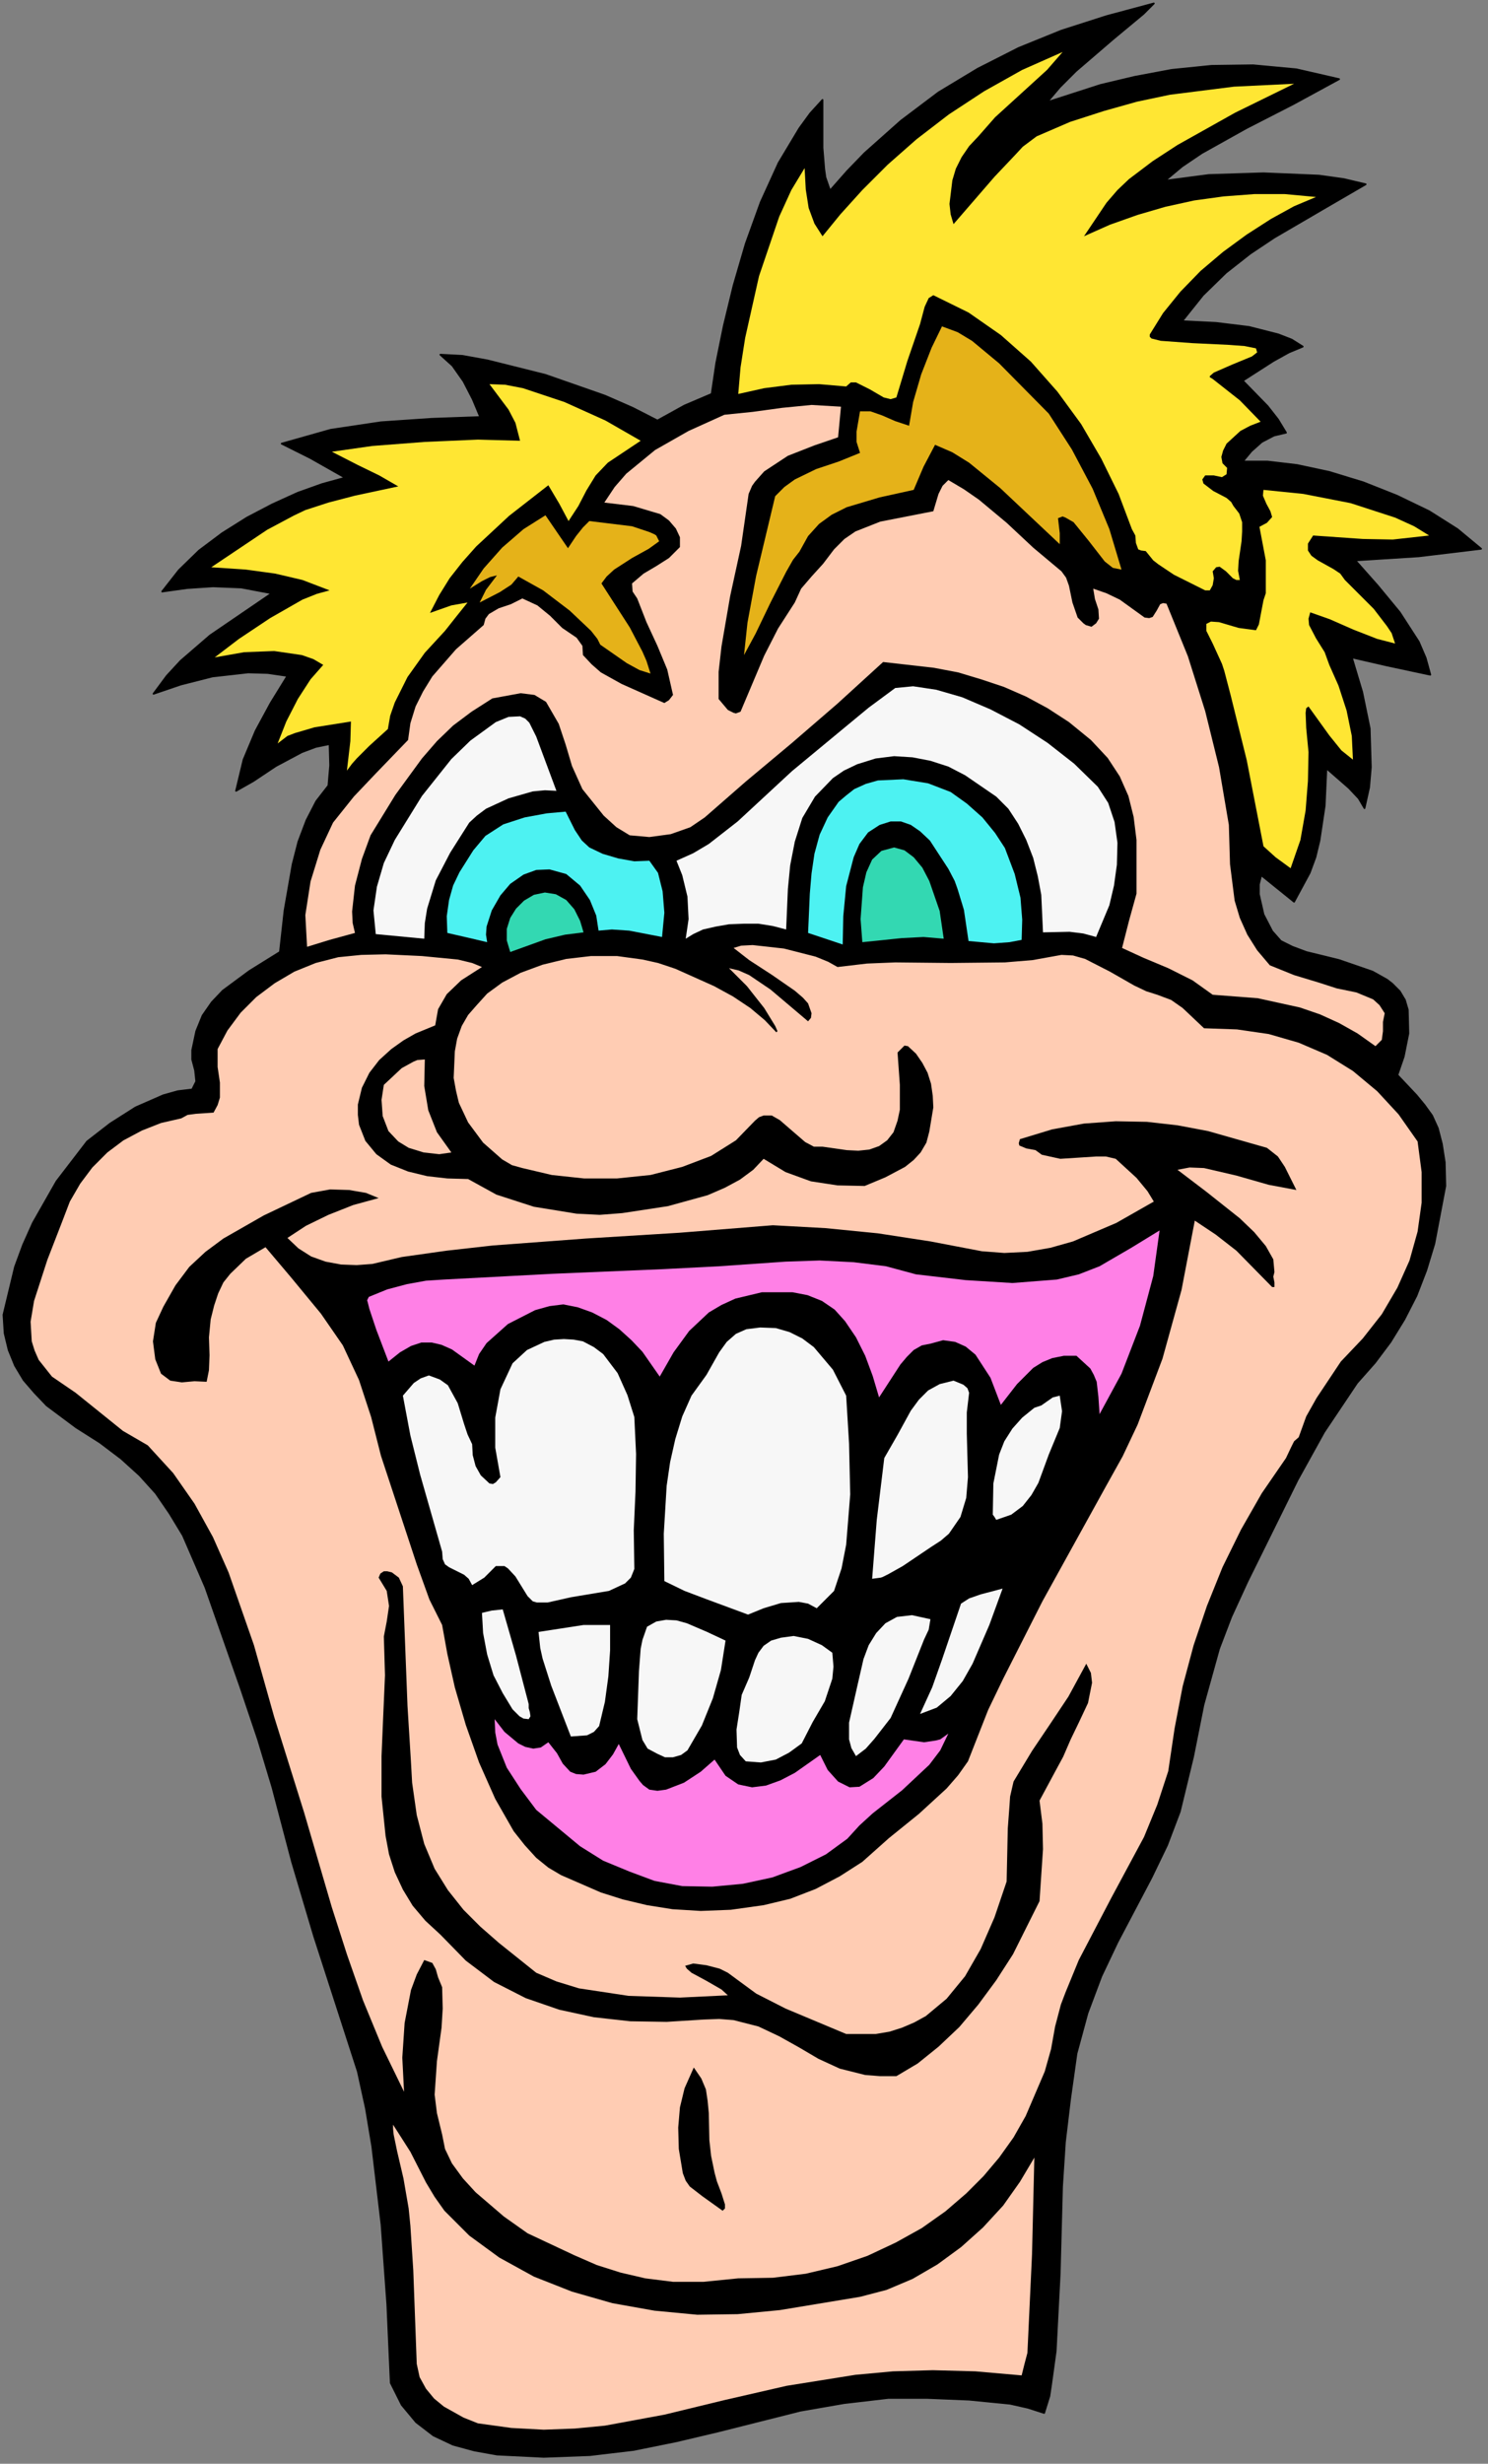
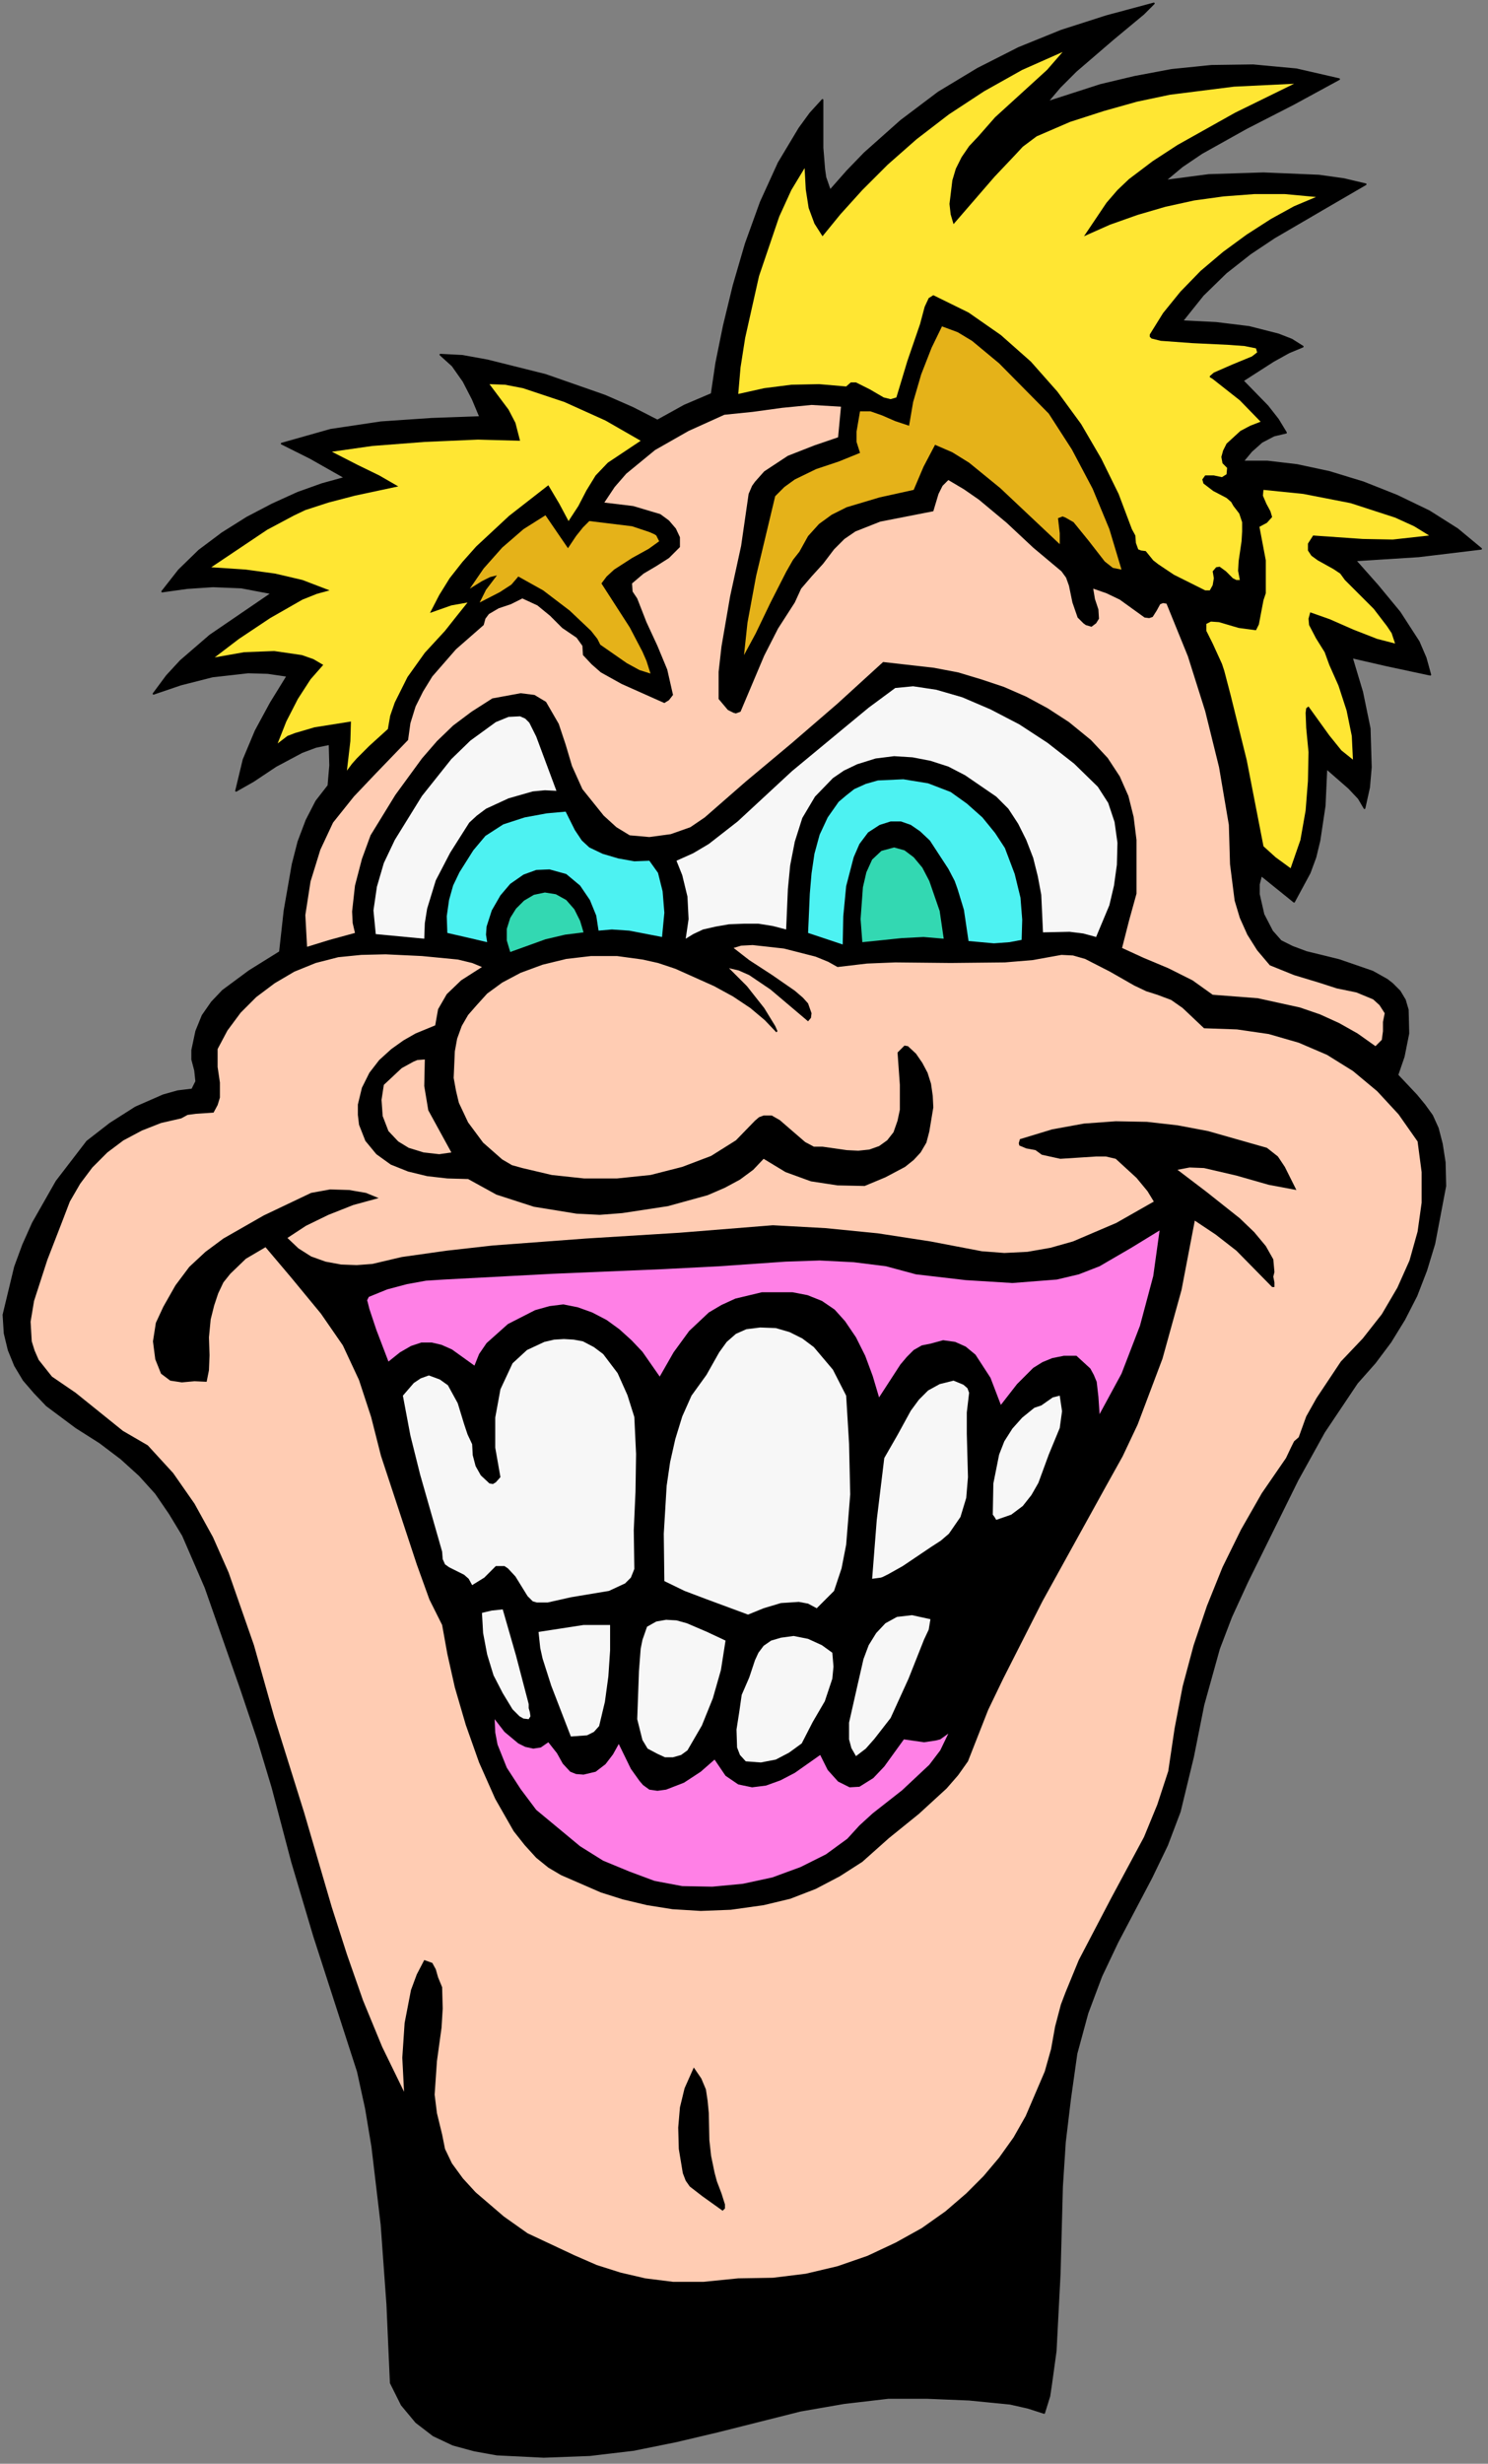
<svg xmlns="http://www.w3.org/2000/svg" xmlns:ns1="http://sodipodi.sourceforge.net/DTD/sodipodi-0.dtd" xmlns:ns2="http://www.inkscape.org/namespaces/inkscape" version="1.0" width="45.455mm" height="75.212mm" id="svg72" ns1:docname="CS002303.WMF">
  <rect width="100%" height="100%" fill="#808080" stroke="none" />
  <ns1:namedview pagecolor="#ffffff" bordercolor="#666666" borderopacity="1" objecttolerance="10" gridtolerance="10" guidetolerance="10" ns2:pageopacity="0" ns2:pageshadow="2" ns2:window-width="640" ns2:window-height="480" id="namedview74" />
  <defs id="defs6">
    <clipPath clipPathUnits="userSpaceOnUse" id="clipWmfPath1">
      <path d="M 0,0 L 171.667,0 L 171.667,284.133 L 0,284.133 z" id="path2" />
    </clipPath>
    <pattern id="WMFhbasepattern" patternUnits="userSpaceOnUse" width="6" height="6" x="0" y="0" />
  </defs>
  <path style="fill:#000000;fill-rule:nonzero;fill-opacity:1;stroke:none;" clip-path="url(#clipWmfPath1)" d="  M 133.215,0.4   L 132.015,1.6   L 128.483,4.532   L 124.218,8.198   L 122.353,10.064   L 120.886,11.797   L 127.084,9.798   L 131.016,8.865   L 135.281,8.065   L 139.879,7.598   L 144.677,7.532   L 149.675,7.998   L 154.607,9.131   L 149.342,11.997   L 143.877,14.797   L 138.746,17.663   L 136.48,19.195   L 134.481,20.862   L 139.546,20.195   L 145.877,19.995   L 152.274,20.262   L 155.14,20.662   L 157.672,21.262   L 152.741,24.128   L 147.143,27.394   L 144.344,29.26   L 141.545,31.459   L 138.879,34.059   L 136.48,37.058   L 140.412,37.258   L 144.211,37.724   L 147.609,38.591   L 149.142,39.191   L 150.408,39.991   L 148.809,40.657   L 147.01,41.657   L 143.478,43.923   L 146.343,46.856   L 147.543,48.389   L 148.476,49.922   L 147.076,50.255   L 145.677,50.988   L 144.477,52.054   L 143.478,53.254   L 146.343,53.254   L 149.742,53.654   L 153.474,54.454   L 157.406,55.654   L 161.271,57.187   L 165.003,58.986   L 168.268,61.052   L 171,63.318   L 163.803,64.185   L 156.473,64.652   L 159.072,67.584   L 161.604,70.65   L 163.803,74.049   L 164.603,75.916   L 165.136,77.848   L 160.138,76.782   L 156.073,75.849   L 157.272,79.848   L 158.139,84.047   L 158.272,88.513   L 158.072,90.845   L 157.539,93.245   L 156.872,92.112   L 155.74,90.912   L 153.141,88.646   L 152.941,92.978   L 152.341,96.977   L 151.874,98.91   L 151.208,100.71   L 149.409,104.042   L 147.343,102.376   L 145.61,100.976   L 145.344,102.043   L 145.344,103.176   L 145.877,105.509   L 146.876,107.441   L 147.876,108.575   L 149.209,109.241   L 150.808,109.841   L 154.607,110.774   L 158.472,112.107   L 160.138,113.04   L 160.738,113.507   L 161.604,114.373   L 162.204,115.373   L 162.537,116.506   L 162.604,119.239   L 162.07,121.905   L 161.337,124.038   L 163.537,126.37   L 164.469,127.503   L 165.336,128.703   L 166.002,130.169   L 166.469,131.969   L 166.802,134.102   L 166.869,136.835   L 165.602,143.5   L 164.669,146.566   L 163.537,149.498   L 162.137,152.231   L 160.538,154.83   L 158.738,157.23   L 156.673,159.563   L 152.874,165.228   L 149.809,170.76   L 144.011,182.491   L 142.145,186.556   L 140.745,190.222   L 138.946,196.687   L 137.747,202.686   L 136.214,209.018   L 134.748,212.883   L 132.948,216.616   L 129.017,224.081   L 127.151,228.013   L 125.551,232.279   L 124.285,236.944   L 123.552,242.143   L 122.952,247.142   L 122.619,252.274   L 122.353,262.272   L 121.886,271.27   L 121.353,275.135   L 121.153,276.468   L 120.553,278.401   L 118.687,277.801   L 116.621,277.335   L 111.89,276.868   L 107.025,276.668   L 102.56,276.668   L 97.429,277.268   L 92.431,278.135   L 82.901,280.534   L 78.103,281.667   L 73.172,282.667   L 68.107,283.267   L 62.776,283.467   L 57.378,283.2   L 54.779,282.734   L 52.313,282.067   L 50.047,281.001   L 48.048,279.468   L 46.382,277.468   L 45.116,274.936   L 44.716,265.871   L 44.05,256.673   L 42.983,247.675   L 42.25,243.276   L 41.317,239.011   L 36.253,223.348   L 33.72,214.816   L 31.454,206.218   L 29.788,200.686   L 27.789,194.754   L 23.724,183.157   L 21.125,177.158   L 19.592,174.626   L 17.993,172.293   L 16.127,170.227   L 13.995,168.294   L 11.529,166.428   L 8.797,164.695   L 5.398,162.162   L 3.998,160.696   L 2.732,159.229   L 1.733,157.563   L 1,155.763   L 0.533,153.831   L 0.4,151.698   L 1.733,146.166   L 2.666,143.633   L 3.799,141.1   L 6.531,136.301   L 10.063,131.702   L 12.728,129.636   L 15.661,127.77   L 18.859,126.37   L 20.525,125.904   L 22.191,125.704   L 22.658,124.771   L 22.525,123.504   L 22.191,122.238   L 22.191,121.172   L 22.658,118.972   L 23.391,117.173   L 24.457,115.64   L 25.723,114.307   L 28.789,112.04   L 32.321,109.841   L 32.854,105.042   L 33.787,99.71   L 34.453,97.111   L 35.386,94.644   L 36.519,92.445   L 37.919,90.645   L 38.119,88.313   L 38.052,85.847   L 36.453,86.18   L 34.853,86.78   L 31.854,88.379   L 29.255,90.112   L 27.256,91.245   L 28.122,87.646   L 29.522,84.314   L 31.255,81.114   L 33.187,77.982   L 30.921,77.648   L 28.656,77.582   L 24.524,78.048   L 20.859,78.981   L 17.726,80.048   L 19.259,77.982   L 20.859,76.249   L 24.257,73.316   L 31.388,68.451   L 27.856,67.784   L 24.59,67.651   L 21.592,67.851   L 18.726,68.251   L 20.659,65.785   L 22.991,63.518   L 25.657,61.519   L 28.522,59.719   L 31.454,58.186   L 34.387,56.853   L 37.186,55.854   L 39.851,55.12   L 35.853,52.854   L 32.521,51.188   L 38.185,49.588   L 43.983,48.722   L 49.847,48.322   L 55.445,48.122   L 54.579,46.056   L 53.513,43.99   L 52.246,42.19   L 50.847,40.924   L 53.379,41.057   L 56.311,41.59   L 62.976,43.257   L 69.84,45.656   L 73.038,47.056   L 75.904,48.522   L 79.036,46.789   L 82.168,45.456   L 82.701,41.857   L 83.568,37.591   L 84.7,32.926   L 86.1,28.127   L 87.833,23.328   L 89.898,18.796   L 92.298,14.797   L 93.564,13.064   L 94.963,11.531   L 94.963,17.063   L 95.163,19.529   L 95.296,20.462   L 95.829,21.995   L 97.829,19.729   L 99.828,17.663   L 104.026,13.93   L 108.358,10.664   L 112.89,7.931   L 117.621,5.532   L 122.552,3.533   L 127.75,1.866   L 133.215,0.4  z " id="path8" />
  <path style="fill:none;stroke:#000000;stroke-width:0.2px;stroke-linecap:round;stroke-linejoin:round;stroke-miterlimit:4;stroke-dasharray:none;stroke-opacity:1;" clip-path="url(#clipWmfPath1)" d="  M 133.215,0.4   L 132.015,1.6   L 128.483,4.532   L 124.218,8.198   L 122.353,10.064   L 120.886,11.797   L 127.084,9.798   L 131.016,8.865   L 135.281,8.065   L 139.879,7.598   L 144.677,7.532   L 149.675,7.998   L 154.607,9.131   L 149.342,11.997   L 143.877,14.797   L 138.746,17.663   L 136.48,19.195   L 134.481,20.862   L 139.546,20.195   L 145.877,19.995   L 152.274,20.262   L 155.14,20.662   L 157.672,21.262   L 152.741,24.128   L 147.143,27.394   L 144.344,29.26   L 141.545,31.459   L 138.879,34.059   L 136.48,37.058   L 140.412,37.258   L 144.211,37.724   L 147.609,38.591   L 149.142,39.191   L 150.408,39.991   L 148.809,40.657   L 147.01,41.657   L 143.478,43.923   L 146.343,46.856   L 147.543,48.389   L 148.476,49.922   L 147.076,50.255   L 145.677,50.988   L 144.477,52.054   L 143.478,53.254   L 146.343,53.254   L 149.742,53.654   L 153.474,54.454   L 157.406,55.654   L 161.271,57.187   L 165.003,58.986   L 168.268,61.052   L 171,63.318   L 163.803,64.185   L 156.473,64.652   L 159.072,67.584   L 161.604,70.65   L 163.803,74.049   L 164.603,75.916   L 165.136,77.848   L 160.138,76.782   L 156.073,75.849   L 157.272,79.848   L 158.139,84.047   L 158.272,88.513   L 158.072,90.845   L 157.539,93.245   L 156.872,92.112   L 155.74,90.912   L 153.141,88.646   L 152.941,92.978   L 152.341,96.977   L 151.874,98.91   L 151.208,100.71   L 149.409,104.042   L 147.343,102.376   L 145.61,100.976   L 145.344,102.043   L 145.344,103.176   L 145.877,105.509   L 146.876,107.441   L 147.876,108.575   L 149.209,109.241   L 150.808,109.841   L 154.607,110.774   L 158.472,112.107   L 160.138,113.04   L 160.738,113.507   L 161.604,114.373   L 162.204,115.373   L 162.537,116.506   L 162.604,119.239   L 162.07,121.905   L 161.337,124.038   L 163.537,126.37   L 164.469,127.503   L 165.336,128.703   L 166.002,130.169   L 166.469,131.969   L 166.802,134.102   L 166.869,136.835   L 165.602,143.5   L 164.669,146.566   L 163.537,149.498   L 162.137,152.231   L 160.538,154.83   L 158.738,157.23   L 156.673,159.563   L 152.874,165.228   L 149.809,170.76   L 144.011,182.491   L 142.145,186.556   L 140.745,190.222   L 138.946,196.687   L 137.747,202.686   L 136.214,209.018   L 134.748,212.883   L 132.948,216.616   L 129.017,224.081   L 127.151,228.013   L 125.551,232.279   L 124.285,236.944   L 123.552,242.143   L 122.952,247.142   L 122.619,252.274   L 122.353,262.272   L 121.886,271.27   L 121.353,275.135   L 121.153,276.468   L 120.553,278.401   L 118.687,277.801   L 116.621,277.335   L 111.89,276.868   L 107.025,276.668   L 102.56,276.668   L 97.429,277.268   L 92.431,278.135   L 82.901,280.534   L 78.103,281.667   L 73.172,282.667   L 68.107,283.267   L 62.776,283.467   L 57.378,283.2   L 54.779,282.734   L 52.313,282.067   L 50.047,281.001   L 48.048,279.468   L 46.382,277.468   L 45.116,274.936   L 44.716,265.871   L 44.05,256.673   L 42.983,247.675   L 42.25,243.276   L 41.317,239.011   L 36.253,223.348   L 33.72,214.816   L 31.454,206.218   L 29.788,200.686   L 27.789,194.754   L 23.724,183.157   L 21.125,177.158   L 19.592,174.626   L 17.993,172.293   L 16.127,170.227   L 13.995,168.294   L 11.529,166.428   L 8.797,164.695   L 5.398,162.162   L 3.998,160.696   L 2.732,159.229   L 1.733,157.563   L 1,155.763   L 0.533,153.831   L 0.4,151.698   L 1.733,146.166   L 2.666,143.633   L 3.799,141.1   L 6.531,136.301   L 10.063,131.702   L 12.728,129.636   L 15.661,127.77   L 18.859,126.37   L 20.525,125.904   L 22.191,125.704   L 22.658,124.771   L 22.525,123.504   L 22.191,122.238   L 22.191,121.172   L 22.658,118.972   L 23.391,117.173   L 24.457,115.64   L 25.723,114.307   L 28.789,112.04   L 32.321,109.841   L 32.854,105.042   L 33.787,99.71   L 34.453,97.111   L 35.386,94.644   L 36.519,92.445   L 37.919,90.645   L 38.119,88.313   L 38.052,85.847   L 36.453,86.18   L 34.853,86.78   L 31.854,88.379   L 29.255,90.112   L 27.256,91.245   L 28.122,87.646   L 29.522,84.314   L 31.255,81.114   L 33.187,77.982   L 30.921,77.648   L 28.656,77.582   L 24.524,78.048   L 20.859,78.981   L 17.726,80.048   L 19.259,77.982   L 20.859,76.249   L 24.257,73.316   L 31.388,68.451   L 27.856,67.784   L 24.59,67.651   L 21.592,67.851   L 18.726,68.251   L 20.659,65.785   L 22.991,63.518   L 25.657,61.519   L 28.522,59.719   L 31.454,58.186   L 34.387,56.853   L 37.186,55.854   L 39.851,55.12   L 35.853,52.854   L 32.521,51.188   L 38.185,49.588   L 43.983,48.722   L 49.847,48.322   L 55.445,48.122   L 54.579,46.056   L 53.513,43.99   L 52.246,42.19   L 50.847,40.924   L 53.379,41.057   L 56.311,41.59   L 62.976,43.257   L 69.84,45.656   L 73.038,47.056   L 75.904,48.522   L 79.036,46.789   L 82.168,45.456   L 82.701,41.857   L 83.568,37.591   L 84.7,32.926   L 86.1,28.127   L 87.833,23.328   L 89.898,18.796   L 92.298,14.797   L 93.564,13.064   L 94.963,11.531   L 94.963,17.063   L 95.163,19.529   L 95.296,20.462   L 95.829,21.995   L 97.829,19.729   L 99.828,17.663   L 104.026,13.93   L 108.358,10.664   L 112.89,7.931   L 117.621,5.532   L 122.552,3.533   L 127.75,1.866   L 133.215,0.4  z " id="path10" />
  <path style="fill:#ffe633;fill-rule:nonzero;fill-opacity:1;stroke:none;" clip-path="url(#clipWmfPath1)" d="  M 112.956,15.73   L 111.89,16.863   L 111.024,18.129   L 110.357,19.462   L 109.957,20.795   L 109.624,23.528   L 109.757,24.728   L 110.091,25.861   L 114.822,20.395   L 117.221,17.862   L 118.087,16.929   L 119.687,15.73   L 123.552,14.063   L 127.484,12.797   L 131.282,11.731   L 135.081,10.931   L 142.478,9.998   L 149.409,9.664   L 142.611,12.997   L 135.947,16.729   L 133.082,18.596   L 130.349,20.662   L 129.017,21.928   L 127.75,23.395   L 125.151,27.26   L 128.15,25.927   L 131.349,24.794   L 134.548,23.861   L 137.88,23.128   L 141.278,22.661   L 144.81,22.395   L 148.342,22.395   L 151.941,22.728   L 149.409,23.794   L 146.743,25.261   L 143.944,27.06   L 141.212,29.06   L 138.613,31.259   L 136.28,33.659   L 134.281,36.125   L 132.748,38.591   L 132.748,38.858   L 132.948,39.058   L 134.015,39.324   L 137.68,39.591   L 141.878,39.791   L 143.678,39.924   L 145.01,40.191   L 145.144,40.657   L 144.544,41.124   L 142.278,42.057   L 140.146,42.99   L 139.679,43.39   L 139.679,43.523   L 140.012,43.723   L 143.144,46.189   L 145.543,48.655   L 144.344,49.122   L 143.211,49.722   L 141.612,51.188   L 141.212,51.988   L 141.012,52.721   L 141.145,53.454   L 141.678,53.987   L 141.612,54.72   L 141.079,55.054   L 140.146,54.854   L 139.146,54.854   L 138.813,55.32   L 138.946,55.787   L 140.079,56.653   L 141.612,57.453   L 142.145,57.92   L 142.411,58.386   L 143.078,59.253   L 143.411,60.253   L 143.411,61.319   L 143.344,62.452   L 143.011,64.718   L 142.945,65.851   L 143.144,66.918   L 142.745,66.918   L 142.345,66.718   L 141.545,65.918   L 140.812,65.385   L 140.412,65.451   L 140.012,65.918   L 140.146,66.718   L 140.012,67.517   L 139.679,68.117   L 139.146,68.117   L 135.547,66.318   L 133.748,65.118   L 133.148,64.652   L 132.282,63.585   L 131.749,63.518   L 131.416,63.385   L 131.149,62.652   L 131.082,61.786   L 130.683,61.052   L 129.15,56.987   L 127.151,52.921   L 124.818,48.922   L 122.086,45.189   L 119.02,41.724   L 115.555,38.658   L 111.823,36.058   L 107.758,34.059   L 107.225,34.392   L 106.759,35.392   L 106.225,37.391   L 104.759,41.657   L 103.493,45.856   L 102.827,46.056   L 102.027,45.856   L 100.428,44.923   L 98.828,44.123   L 98.229,44.123   L 97.695,44.59   L 94.563,44.323   L 91.365,44.39   L 88.232,44.789   L 85.234,45.456   L 85.5,42.39   L 86.033,38.991   L 87.633,31.859   L 89.965,24.994   L 91.365,21.928   L 92.897,19.395   L 93.031,21.862   L 93.364,23.994   L 94.03,25.794   L 94.963,27.26   L 97.029,24.728   L 99.561,21.928   L 102.494,18.996   L 105.826,16.063   L 109.557,13.197   L 113.623,10.531   L 118.021,8.065   L 122.686,5.999   L 120.886,8.065   L 117.888,10.797   L 114.889,13.53   L 112.956,15.73  z " id="path12" />
  <path style="fill:#e5b219;fill-rule:nonzero;fill-opacity:1;stroke:none;" clip-path="url(#clipWmfPath1)" d="  M 121.086,47.722   L 123.752,51.855   L 126.151,56.387   L 128.084,61.052   L 129.483,65.718   L 128.483,65.518   L 127.55,64.785   L 125.685,62.385   L 123.952,60.253   L 123.019,59.719   L 122.686,59.586   L 122.153,59.786   L 122.353,61.519   L 122.353,62.785   L 118.954,59.586   L 115.489,56.32   L 111.89,53.387   L 109.957,52.188   L 107.958,51.321   L 106.625,53.854   L 105.492,56.52   L 101.561,57.387   L 97.762,58.52   L 96.029,59.386   L 94.563,60.452   L 93.297,61.852   L 92.298,63.652   L 91.564,64.585   L 90.765,65.985   L 88.965,69.517   L 87.233,73.116   L 85.9,75.582   L 86.3,71.85   L 87.299,66.451   L 89.499,57.253   L 90.565,56.187   L 91.764,55.32   L 94.23,54.121   L 96.829,53.254   L 99.295,52.254   L 98.895,50.988   L 98.895,49.788   L 99.295,47.456   L 100.494,47.456   L 101.827,47.922   L 103.36,48.589   L 104.959,49.122   L 105.426,46.389   L 106.359,43.19   L 107.558,40.124   L 108.758,37.658   L 110.557,38.324   L 112.223,39.324   L 115.355,41.923   L 121.086,47.722  z " id="path14" />
  <path style="fill:#ffe633;fill-rule:nonzero;fill-opacity:1;stroke:none;" clip-path="url(#clipWmfPath1)" d="  M 73.971,50.855   L 70.173,53.387   L 68.773,54.854   L 67.707,56.587   L 66.774,58.386   L 65.641,60.119   L 64.575,58.12   L 63.309,55.987   L 58.777,59.519   L 54.979,63.052   L 53.379,64.851   L 51.913,66.718   L 50.714,68.651   L 49.647,70.717   L 52.113,69.85   L 53.979,69.517   L 52.646,71.183   L 51.38,72.783   L 49.048,75.316   L 47.048,78.115   L 45.582,81.048   L 45.049,82.581   L 44.783,84.114   L 42.65,86.046   L 41.184,87.513   L 40.651,88.113   L 40.051,88.912   L 40.451,85.513   L 40.518,83.247   L 36.319,83.914   L 34.053,84.58   L 33.187,84.913   L 32.054,85.78   L 33.054,83.247   L 34.387,80.648   L 35.853,78.382   L 37.319,76.715   L 36.186,76.049   L 34.853,75.582   L 31.654,75.116   L 28.189,75.249   L 24.79,75.849   L 27.589,73.716   L 31.188,71.317   L 34.92,69.184   L 36.586,68.517   L 38.052,68.117   L 34.92,66.918   L 31.788,66.184   L 28.389,65.718   L 24.391,65.451   L 30.855,61.119   L 33.987,59.453   L 35.253,58.853   L 37.919,57.986   L 40.984,57.187   L 45.982,56.12   L 43.783,54.854   L 41.317,53.654   L 38.318,52.121   L 42.983,51.455   L 49.048,50.988   L 55.179,50.721   L 60.043,50.855   L 59.51,48.789   L 58.711,47.256   L 56.511,44.323   L 58.311,44.39   L 60.377,44.789   L 65.175,46.389   L 69.906,48.522   L 73.971,50.855  z " id="path16" />
  <path style="fill:#ffccb3;fill-rule:nonzero;fill-opacity:1;stroke:none;" clip-path="url(#clipWmfPath1)" d="  M 97.096,46.922   L 96.762,50.455   L 94.03,51.388   L 90.965,52.588   L 88.232,54.387   L 87.166,55.587   L 86.833,56.054   L 86.433,56.987   L 85.567,62.985   L 84.301,68.784   L 83.301,74.583   L 82.968,77.515   L 82.968,80.648   L 84.034,81.914   L 84.7,82.247   L 84.967,82.314   L 85.5,82.114   L 88.232,75.649   L 89.832,72.516   L 91.764,69.517   L 92.497,67.917   L 93.697,66.518   L 95.03,65.051   L 96.296,63.385   L 97.495,62.185   L 98.762,61.319   L 101.627,60.186   L 107.758,58.986   L 108.358,56.987   L 108.824,56.054   L 109.491,55.387   L 111.29,56.453   L 113.023,57.653   L 116.222,60.319   L 119.287,63.185   L 122.552,65.918   L 123.086,66.651   L 123.419,67.584   L 123.819,69.517   L 124.418,71.25   L 125.085,71.916   L 125.351,72.116   L 126.018,72.316   L 126.551,71.916   L 126.884,71.383   L 126.817,70.317   L 126.418,69.117   L 126.218,67.917   L 127.75,68.451   L 129.283,69.184   L 132.149,71.25   L 132.682,71.317   L 133.082,71.183   L 133.548,70.45   L 133.948,69.717   L 134.281,69.584   L 134.681,69.65   L 137.147,75.716   L 139.146,82.047   L 140.745,88.513   L 141.878,95.178   L 142.012,99.71   L 142.545,103.909   L 143.144,105.908   L 144.011,107.841   L 145.144,109.641   L 146.61,111.374   L 149.409,112.507   L 152.274,113.373   L 154.34,114.04   L 156.606,114.506   L 158.538,115.306   L 159.272,115.973   L 159.871,116.906   L 159.671,117.906   L 159.671,118.972   L 159.538,119.972   L 158.805,120.705   L 156.739,119.239   L 154.607,118.039   L 152.407,117.039   L 150.075,116.239   L 145.21,115.173   L 140.012,114.773   L 137.68,113.107   L 134.881,111.707   L 132.015,110.507   L 129.55,109.374   L 130.349,106.242   L 131.216,103.109   L 131.216,96.911   L 130.883,94.245   L 130.283,91.845   L 129.283,89.579   L 127.884,87.446   L 125.951,85.38   L 123.419,83.314   L 120.953,81.714   L 118.487,80.381   L 115.888,79.248   L 113.289,78.382   L 110.624,77.582   L 107.825,77.049   L 101.96,76.382   L 96.696,81.181   L 91.365,85.78   L 86.1,90.179   L 81.368,94.311   L 79.702,95.444   L 77.437,96.244   L 74.971,96.577   L 72.705,96.377   L 71.172,95.444   L 69.706,94.111   L 67.241,91.045   L 66.041,88.379   L 65.308,85.913   L 64.508,83.514   L 63.042,80.981   L 61.709,80.181   L 60.11,79.981   L 56.845,80.581   L 54.446,82.114   L 52.313,83.714   L 50.447,85.513   L 48.714,87.513   L 45.649,91.712   L 42.783,96.377   L 41.784,99.11   L 40.984,102.176   L 40.651,105.175   L 40.718,106.508   L 40.984,107.641   L 38.052,108.441   L 35.453,109.241   L 35.253,105.575   L 35.853,101.709   L 36.986,98.044   L 38.452,94.911   L 40.851,91.912   L 43.383,89.246   L 47.115,85.38   L 47.382,83.447   L 47.981,81.514   L 48.848,79.781   L 49.914,78.048   L 52.646,74.916   L 55.845,72.116   L 56.045,71.383   L 56.445,70.85   L 57.578,70.184   L 58.977,69.717   L 60.31,69.05   L 62.043,69.85   L 63.509,71.05   L 64.908,72.45   L 66.574,73.583   L 67.241,74.516   L 67.307,75.582   L 68.307,76.649   L 69.373,77.582   L 71.772,78.915   L 76.704,81.114   L 77.237,80.781   L 77.703,80.181   L 77.037,77.249   L 75.904,74.516   L 74.638,71.783   L 73.571,69.05   L 73.038,68.251   L 72.972,67.318   L 74.304,66.184   L 75.771,65.318   L 77.237,64.385   L 78.503,63.119   L 78.503,61.985   L 78.036,60.986   L 77.237,60.053   L 76.237,59.319   L 73.105,58.386   L 69.773,57.986   L 70.972,56.187   L 72.305,54.654   L 75.637,51.921   L 79.502,49.722   L 83.634,47.855   L 86.9,47.522   L 90.298,47.056   L 93.697,46.722   L 97.096,46.922  z " id="path18" />
  <path style="fill:#ffe633;fill-rule:nonzero;fill-opacity:1;stroke:none;" clip-path="url(#clipWmfPath1)" d="  M 165.003,61.786   L 160.804,62.252   L 157.339,62.185   L 151.608,61.786   L 151.008,62.719   L 151.008,63.518   L 151.408,64.118   L 152.141,64.652   L 153.94,65.651   L 154.74,66.184   L 155.273,66.918   L 158.605,70.25   L 160.138,72.25   L 160.671,73.05   L 161.071,74.249   L 159.005,73.716   L 156.273,72.65   L 153.54,71.45   L 151.275,70.65   L 151.075,71.383   L 151.141,72.116   L 151.941,73.649   L 152.941,75.249   L 153.474,76.715   L 154.54,79.115   L 155.473,81.981   L 156.073,84.913   L 156.206,87.646   L 154.873,86.58   L 153.474,84.847   L 151.075,81.514   L 150.808,81.714   L 150.741,82.247   L 150.808,83.98   L 151.075,86.78   L 151.008,90.112   L 150.741,93.511   L 150.142,96.911   L 149.009,100.177   L 147.276,98.91   L 145.877,97.644   L 143.944,87.713   L 142.078,80.181   L 141.345,77.382   L 141.079,76.582   L 140.012,74.249   L 139.279,72.783   L 139.279,71.983   L 139.812,71.717   L 140.745,71.783   L 143.011,72.45   L 145.01,72.716   L 145.344,72.05   L 145.61,70.65   L 145.877,69.25   L 146.143,68.451   L 146.143,64.652   L 145.41,60.786   L 146.277,60.319   L 146.876,59.653   L 146.676,58.986   L 146.21,58.12   L 145.81,57.187   L 145.877,56.52   L 150.475,56.987   L 155.939,58.053   L 161.071,59.719   L 163.27,60.719   L 165.003,61.786  z " id="path20" />
  <path style="fill:#e5b219;fill-rule:nonzero;fill-opacity:1;stroke:none;" clip-path="url(#clipWmfPath1)" d="  M 65.575,63.252   L 66.508,61.852   L 67.307,60.852   L 68.04,60.119   L 72.972,60.719   L 74.971,61.386   L 75.571,61.652   L 75.771,61.786   L 76.104,62.452   L 74.904,63.318   L 72.972,64.385   L 70.906,65.718   L 70.039,66.518   L 69.44,67.318   L 72.705,72.383   L 74.171,75.182   L 74.638,76.249   L 75.104,77.715   L 73.838,77.315   L 72.372,76.515   L 69.306,74.383   L 68.973,73.716   L 68.24,72.783   L 65.774,70.45   L 62.709,68.117   L 59.843,66.518   L 59.044,67.451   L 57.711,68.317   L 55.379,69.517   L 56.112,68.051   L 57.378,66.384   L 56.578,66.584   L 55.645,67.051   L 54.246,67.917   L 55.845,65.585   L 57.977,63.185   L 60.443,61.052   L 62.976,59.453   L 65.575,63.252  z " id="path22" />
  <path style="fill:#f7f7f7;fill-rule:nonzero;fill-opacity:1;stroke:none;" clip-path="url(#clipWmfPath1)" d="  M 126.751,90.779   L 127.95,92.645   L 128.683,94.844   L 129.017,97.244   L 128.95,99.777   L 128.617,102.176   L 128.084,104.442   L 126.551,108.108   L 125.085,107.708   L 123.485,107.508   L 120.42,107.575   L 120.22,103.242   L 119.82,101.11   L 119.287,98.977   L 118.487,96.911   L 117.554,95.044   L 116.421,93.311   L 115.022,91.912   L 111.423,89.446   L 109.491,88.446   L 107.425,87.779   L 105.359,87.38   L 103.227,87.246   L 101.094,87.513   L 98.962,88.179   L 97.429,88.912   L 96.163,89.779   L 94.097,91.912   L 92.631,94.378   L 91.764,97.111   L 91.231,99.843   L 90.965,102.576   L 90.765,107.242   L 89.232,106.842   L 87.566,106.575   L 85.9,106.575   L 84.167,106.642   L 82.635,106.908   L 81.168,107.242   L 80.036,107.775   L 79.169,108.308   L 79.502,106.042   L 79.369,103.442   L 78.769,100.976   L 78.103,99.31   L 80.036,98.444   L 81.835,97.377   L 85.167,94.778   L 91.431,88.979   L 97.229,84.18   L 100.294,81.648   L 103.36,79.381   L 105.426,79.181   L 108.091,79.581   L 111.09,80.448   L 114.356,81.847   L 117.688,83.58   L 120.953,85.713   L 124.019,88.113   L 126.751,90.779  z " id="path24" />
  <path style="fill:#f7f7f7;fill-rule:nonzero;fill-opacity:1;stroke:none;" clip-path="url(#clipWmfPath1)" d="  M 61.909,84.98   L 64.242,91.245   L 62.909,91.179   L 61.509,91.312   L 58.711,92.112   L 56.112,93.311   L 55.045,94.111   L 54.179,94.911   L 51.98,98.377   L 50.314,101.576   L 49.314,104.842   L 49.048,106.508   L 48.981,108.308   L 43.383,107.775   L 43.117,105.042   L 43.516,102.309   L 44.316,99.577   L 45.582,96.911   L 48.714,91.845   L 52.113,87.579   L 54.312,85.447   L 57.244,83.314   L 58.711,82.714   L 60.043,82.647   L 60.643,82.914   L 61.11,83.38   L 61.909,84.98  z " id="path26" />
  <path style="fill:#4df2f2;fill-rule:nonzero;fill-opacity:1;stroke:none;" clip-path="url(#clipWmfPath1)" d="  M 109.757,91.379   L 111.623,92.712   L 113.423,94.311   L 114.889,96.111   L 116.022,97.844   L 117.155,100.843   L 117.821,103.576   L 118.021,106.108   L 117.954,108.441   L 116.555,108.708   L 114.755,108.841   L 111.823,108.575   L 111.29,104.975   L 110.557,102.576   L 110.224,101.643   L 109.491,100.243   L 107.358,96.977   L 106.225,95.911   L 105.159,95.178   L 104.026,94.778   L 102.827,94.778   L 101.561,95.178   L 100.228,96.044   L 99.228,97.377   L 98.562,98.91   L 97.695,102.243   L 97.362,105.709   L 97.296,108.974   L 93.297,107.641   L 93.497,103.109   L 93.697,100.776   L 94.03,98.51   L 94.63,96.311   L 95.563,94.311   L 96.829,92.512   L 97.695,91.778   L 98.628,91.045   L 99.961,90.445   L 101.361,90.046   L 104.293,89.912   L 107.158,90.379   L 109.757,91.379  z " id="path28" />
  <path style="fill:#4df2f2;fill-rule:nonzero;fill-opacity:1;stroke:none;" clip-path="url(#clipWmfPath1)" d="  M 65.308,93.645   L 66.374,95.778   L 67.174,96.977   L 68.04,97.777   L 69.573,98.51   L 71.372,99.043   L 73.238,99.377   L 74.971,99.31   L 75.971,100.71   L 76.504,102.843   L 76.704,105.309   L 76.437,108.108   L 72.638,107.375   L 70.639,107.242   L 69.107,107.375   L 68.84,105.642   L 68.107,103.842   L 66.974,102.176   L 65.375,100.843   L 63.442,100.31   L 61.909,100.376   L 60.443,100.91   L 58.91,101.976   L 57.778,103.309   L 56.778,105.042   L 56.178,106.908   L 56.112,107.841   L 56.245,108.708   L 53.979,108.175   L 51.647,107.641   L 51.58,105.709   L 51.847,103.842   L 52.313,102.176   L 53.046,100.643   L 54.645,98.11   L 56.045,96.444   L 58.111,95.111   L 60.576,94.311   L 63.109,93.845   L 65.308,93.645  z " id="path30" />
  <path style="fill:#33d8b2;fill-rule:nonzero;fill-opacity:1;stroke:none;" clip-path="url(#clipWmfPath1)" d="  M 103.227,97.777   L 104.426,98.11   L 105.492,98.91   L 106.492,100.11   L 107.292,101.643   L 108.491,105.109   L 108.958,108.308   L 106.625,108.108   L 104.093,108.241   L 99.561,108.708   L 99.361,106.042   L 99.628,102.376   L 100.028,100.643   L 100.694,99.177   L 101.76,98.177   L 103.227,97.777  z " id="path32" />
  <path style="fill:#33d8b2;fill-rule:nonzero;fill-opacity:1;stroke:none;" clip-path="url(#clipWmfPath1)" d="  M 67.374,107.575   L 65.241,107.841   L 62.976,108.375   L 58.91,109.841   L 58.511,108.508   L 58.511,107.175   L 58.91,105.908   L 59.577,104.842   L 60.51,103.909   L 61.643,103.242   L 62.909,102.976   L 64.175,103.176   L 65.375,103.842   L 66.308,104.909   L 66.974,106.242   L 67.374,107.575  z " id="path34" />
  <path style="fill:#ffccb3;fill-rule:nonzero;fill-opacity:1;stroke:none;" clip-path="url(#clipWmfPath1)" d="  M 55.645,111.574   L 53.246,113.107   L 51.58,114.706   L 50.58,116.439   L 50.247,118.306   L 47.981,119.239   L 46.582,120.039   L 45.182,121.038   L 43.783,122.305   L 42.65,123.771   L 41.784,125.504   L 41.317,127.437   L 41.317,128.636   L 41.451,129.77   L 42.184,131.636   L 43.45,133.169   L 45.116,134.368   L 47.115,135.168   L 49.314,135.702   L 51.647,135.968   L 54.046,136.035   L 57.311,137.834   L 61.643,139.234   L 66.574,140.034   L 69.24,140.167   L 71.839,139.967   L 77.103,139.167   L 81.702,137.901   L 83.701,137.035   L 85.434,136.101   L 86.966,134.968   L 88.166,133.702   L 90.698,135.235   L 93.63,136.301   L 96.696,136.768   L 99.828,136.835   L 102.227,135.835   L 104.493,134.635   L 105.492,133.835   L 106.292,132.969   L 106.958,131.836   L 107.292,130.569   L 107.758,127.77   L 107.692,126.437   L 107.492,125.037   L 107.092,123.771   L 106.492,122.638   L 105.759,121.571   L 104.826,120.705   L 104.426,120.638   L 104.16,120.905   L 103.626,121.438   L 103.893,125.171   L 103.893,127.237   L 103.893,128.037   L 103.626,129.303   L 103.16,130.636   L 102.427,131.569   L 101.494,132.236   L 100.361,132.636   L 99.095,132.769   L 97.762,132.702   L 94.963,132.302   L 93.964,132.302   L 92.964,131.769   L 91.031,130.103   L 90.032,129.236   L 89.099,128.703   L 88.166,128.703   L 87.633,128.903   L 87.166,129.303   L 84.967,131.569   L 82.101,133.369   L 78.769,134.635   L 75.104,135.568   L 71.239,135.968   L 67.44,135.968   L 63.709,135.568   L 60.31,134.768   L 59.11,134.435   L 57.977,133.769   L 55.778,131.836   L 54.046,129.503   L 52.979,127.237   L 52.646,125.837   L 52.38,124.371   L 52.513,121.305   L 52.78,119.839   L 53.313,118.372   L 54.046,117.106   L 54.979,116.039   L 56.245,114.64   L 57.977,113.373   L 60.11,112.24   L 62.642,111.307   L 65.375,110.641   L 68.24,110.307   L 71.239,110.307   L 74.171,110.707   L 75.971,111.107   L 77.97,111.774   L 82.435,113.773   L 84.634,114.973   L 86.633,116.306   L 88.299,117.706   L 89.632,119.105   L 89.765,118.972   L 89.499,118.372   L 88.232,116.306   L 86.233,113.773   L 84.167,111.707   L 85.3,111.974   L 86.5,112.507   L 88.965,114.173   L 93.297,117.839   L 93.63,117.439   L 93.697,116.906   L 93.297,115.773   L 92.697,115.106   L 91.764,114.307   L 89.165,112.507   L 86.5,110.774   L 84.7,109.374   L 85.567,109.108   L 86.9,109.041   L 90.498,109.441   L 94.163,110.374   L 95.63,110.974   L 96.696,111.574   L 100.094,111.174   L 103.36,111.041   L 109.757,111.107   L 116.022,111.041   L 119.22,110.774   L 122.552,110.174   L 123.885,110.241   L 125.285,110.641   L 128.15,112.107   L 130.949,113.707   L 132.349,114.373   L 133.615,114.773   L 135.214,115.373   L 136.547,116.306   L 139.013,118.639   L 142.811,118.772   L 146.476,119.305   L 149.942,120.305   L 153.207,121.705   L 156.206,123.571   L 159.005,125.904   L 161.471,128.57   L 163.67,131.702   L 164.136,135.235   L 164.136,138.767   L 163.67,142.1   L 162.737,145.433   L 161.337,148.565   L 159.538,151.631   L 157.339,154.43   L 154.807,157.096   L 152.008,161.296   L 150.808,163.428   L 149.942,165.828   L 149.409,166.294   L 149.075,166.961   L 148.476,168.227   L 145.677,172.293   L 143.278,176.492   L 141.145,180.824   L 139.346,185.29   L 137.813,189.822   L 136.547,194.554   L 135.614,199.42   L 134.881,204.352   L 133.615,208.218   L 132.082,211.95   L 128.284,219.015   L 124.552,226.147   L 123.019,229.879   L 122.486,231.279   L 121.819,233.812   L 121.353,236.411   L 120.62,239.011   L 118.421,244.143   L 117.021,246.609   L 115.355,248.942   L 113.556,251.074   L 111.557,253.074   L 109.158,255.14   L 106.425,257.073   L 103.427,258.739   L 100.161,260.272   L 96.696,261.472   L 93.031,262.338   L 89.232,262.805   L 85.234,262.872   L 81.235,263.272   L 77.703,263.272   L 74.504,262.872   L 71.639,262.205   L 68.907,261.339   L 66.308,260.206   L 60.91,257.673   L 58.177,255.74   L 54.912,252.941   L 53.446,251.341   L 52.18,249.608   L 51.38,247.942   L 51.047,246.276   L 50.447,243.809   L 50.181,241.677   L 50.447,237.811   L 50.98,233.945   L 51.113,231.746   L 51.047,229.28   L 50.58,228.146   L 50.314,227.213   L 49.914,226.48   L 48.981,226.147   L 48.115,227.813   L 47.448,229.613   L 46.715,233.412   L 46.449,237.411   L 46.649,241.343   L 44.116,236.145   L 41.917,230.813   L 40.051,225.48   L 38.318,220.082   L 35.12,209.151   L 31.654,198.087   L 29.322,189.822   L 26.39,181.424   L 24.59,177.358   L 22.458,173.493   L 19.992,169.96   L 17.06,166.761   L 14.194,165.095   L 11.462,162.895   L 8.73,160.696   L 5.998,158.829   L 4.465,156.897   L 3.998,155.83   L 3.665,154.764   L 3.532,152.498   L 3.932,150.098   L 5.465,145.366   L 7.197,140.9   L 8.064,138.634   L 9.263,136.568   L 10.663,134.702   L 12.395,132.969   L 14.261,131.569   L 16.394,130.436   L 18.593,129.57   L 20.925,129.036   L 21.658,128.636   L 22.658,128.503   L 24.657,128.37   L 25.124,127.503   L 25.39,126.637   L 25.39,124.904   L 25.124,123.104   L 25.124,121.038   L 26.256,118.905   L 27.789,116.839   L 29.589,115.04   L 31.721,113.44   L 33.987,112.107   L 36.453,111.107   L 39.052,110.441   L 41.717,110.174   L 44.516,110.108   L 48.714,110.307   L 52.846,110.707   L 54.512,111.107   L 55.645,111.574  z " id="path36" />
-   <path style="fill:#ffccb3;fill-rule:nonzero;fill-opacity:1;stroke:none;" clip-path="url(#clipWmfPath1)" d="  M 49.048,122.238   L 48.981,125.304   L 49.447,128.103   L 50.447,130.636   L 52.113,132.969   L 50.714,133.169   L 48.914,132.969   L 47.182,132.436   L 45.982,131.702   L 44.849,130.503   L 44.183,128.77   L 44.05,126.904   L 44.316,125.171   L 46.382,123.238   L 47.715,122.505   L 48.181,122.305   L 49.048,122.238  z " id="path38" />
+   <path style="fill:#ffccb3;fill-rule:nonzero;fill-opacity:1;stroke:none;" clip-path="url(#clipWmfPath1)" d="  M 49.048,122.238   L 48.981,125.304   L 49.447,128.103   L 52.113,132.969   L 50.714,133.169   L 48.914,132.969   L 47.182,132.436   L 45.982,131.702   L 44.849,130.503   L 44.183,128.77   L 44.05,126.904   L 44.316,125.171   L 46.382,123.238   L 47.715,122.505   L 48.181,122.305   L 49.048,122.238  z " id="path38" />
  <path style="fill:#000000;fill-rule:nonzero;fill-opacity:1;stroke:none;" clip-path="url(#clipWmfPath1)" d="  M 146.277,132.436   L 147.543,133.435   L 148.342,134.635   L 149.675,137.301   L 146.476,136.701   L 142.745,135.635   L 139.013,134.768   L 137.347,134.702   L 135.947,134.968   L 139.279,137.501   L 143.144,140.567   L 144.81,142.167   L 146.143,143.766   L 147.01,145.299   L 147.143,146.766   L 147.01,147.299   L 147.143,147.965   L 147.143,148.499   L 146.876,148.499   L 142.745,144.299   L 140.346,142.433   L 137.946,140.834   L 136.414,148.832   L 134.215,156.763   L 131.349,164.361   L 129.616,168.027   L 127.684,171.493   L 120.353,184.757   L 115.822,193.688   L 114.089,197.287   L 111.757,203.219   L 110.624,204.819   L 109.291,206.352   L 106.092,209.284   L 102.627,212.084   L 99.561,214.816   L 96.962,216.483   L 94.163,217.949   L 91.231,219.082   L 88.166,219.815   L 84.367,220.348   L 80.902,220.482   L 77.637,220.282   L 74.704,219.815   L 71.905,219.149   L 69.373,218.349   L 64.775,216.349   L 63.309,215.483   L 61.909,214.35   L 60.576,212.883   L 59.31,211.284   L 57.178,207.551   L 55.312,203.352   L 53.779,199.02   L 52.513,194.688   L 51.647,190.822   L 51.047,187.489   L 49.581,184.557   L 48.115,180.491   L 43.983,167.961   L 42.85,163.495   L 41.451,159.229   L 39.585,155.23   L 37.052,151.564   L 33.587,147.365   L 30.655,143.9   L 28.389,145.233   L 26.59,146.966   L 25.79,147.965   L 25.19,149.232   L 24.724,150.631   L 24.324,152.231   L 24.124,154.297   L 24.191,156.363   L 24.124,158.096   L 23.857,159.429   L 22.458,159.363   L 20.992,159.496   L 19.659,159.296   L 18.593,158.496   L 17.926,156.83   L 17.66,154.764   L 17.993,152.631   L 18.859,150.765   L 20.259,148.299   L 21.858,146.166   L 23.724,144.433   L 25.79,142.9   L 30.455,140.234   L 35.919,137.634   L 38.119,137.234   L 40.318,137.301   L 42.25,137.634   L 43.716,138.234   L 40.784,139.034   L 37.919,140.167   L 35.32,141.433   L 33.187,142.833   L 34.453,144.033   L 35.919,144.966   L 37.585,145.566   L 39.385,145.899   L 41.184,145.966   L 42.983,145.832   L 46.382,145.033   L 51.58,144.299   L 56.911,143.7   L 67.64,142.9   L 78.436,142.233   L 89.232,141.367   L 95.296,141.7   L 101.361,142.3   L 107.425,143.233   L 113.356,144.366   L 115.955,144.566   L 118.621,144.433   L 121.286,143.966   L 123.885,143.233   L 128.883,141.1   L 133.215,138.634   L 132.482,137.434   L 131.216,135.901   L 128.817,133.702   L 127.684,133.435   L 126.551,133.435   L 124.485,133.569   L 122.419,133.702   L 120.287,133.235   L 119.554,132.702   L 118.487,132.502   L 117.688,132.169   L 117.621,131.902   L 117.754,131.436   L 121.486,130.303   L 125.151,129.636   L 128.817,129.37   L 132.415,129.436   L 135.947,129.836   L 139.479,130.503   L 146.277,132.436  z " id="path40" />
  <path style="fill:#ff80e6;fill-rule:nonzero;fill-opacity:1;stroke:none;" clip-path="url(#clipWmfPath1)" d="  M 133.881,141.967   L 133.148,147.232   L 131.616,152.964   L 129.483,158.496   L 126.951,163.162   L 126.817,161.162   L 126.618,159.429   L 126.284,158.629   L 125.884,157.896   L 124.285,156.43   L 122.819,156.43   L 121.486,156.697   L 120.353,157.163   L 119.287,157.83   L 117.421,159.696   L 115.555,162.095   L 114.356,158.963   L 112.623,156.297   L 111.49,155.364   L 110.291,154.83   L 108.891,154.63   L 107.425,155.03   L 106.425,155.23   L 105.492,155.763   L 104.693,156.563   L 103.96,157.43   L 101.494,161.229   L 100.761,158.763   L 99.895,156.43   L 98.828,154.297   L 97.562,152.431   L 96.363,151.098   L 94.896,150.098   L 93.23,149.432   L 91.498,149.098   L 87.966,149.098   L 84.9,149.832   L 83.301,150.565   L 81.835,151.431   L 79.569,153.564   L 77.77,156.03   L 76.17,158.829   L 74.171,155.963   L 72.905,154.63   L 71.506,153.364   L 70.039,152.298   L 68.373,151.431   L 66.707,150.831   L 65.041,150.498   L 63.442,150.698   L 61.776,151.165   L 58.644,152.764   L 56.178,154.964   L 55.312,156.23   L 54.779,157.563   L 52.18,155.697   L 50.98,155.164   L 49.847,154.897   L 48.648,154.897   L 47.448,155.297   L 46.182,156.03   L 44.849,157.096   L 43.45,153.431   L 42.65,151.031   L 42.45,150.231   L 42.384,150.031   L 42.583,149.632   L 44.716,148.765   L 46.982,148.165   L 49.181,147.765   L 51.247,147.632   L 63.842,146.966   L 76.57,146.432   L 83.034,146.099   L 90.698,145.566   L 94.63,145.433   L 98.562,145.632   L 102.294,146.099   L 105.759,147.032   L 111.49,147.699   L 116.888,148.032   L 122.019,147.632   L 124.552,147.032   L 126.951,146.099   L 130.616,143.966   L 133.881,141.967  z " id="path42" />
  <path style="fill:#f7f7f7;fill-rule:nonzero;fill-opacity:1;stroke:none;" clip-path="url(#clipWmfPath1)" d="  M 97.695,161.029   L 98.029,166.561   L 98.162,172.426   L 97.695,178.225   L 97.162,180.958   L 96.296,183.557   L 94.297,185.556   L 93.297,185.023   L 92.231,184.823   L 90.165,184.957   L 88.166,185.556   L 86.366,186.29   L 81.502,184.49   L 79.036,183.557   L 76.704,182.424   L 76.637,176.958   L 76.97,171.426   L 77.37,168.694   L 77.97,166.028   L 78.769,163.428   L 79.836,161.029   L 81.568,158.629   L 83.034,156.03   L 83.901,154.83   L 84.967,153.897   L 86.167,153.364   L 87.766,153.164   L 89.565,153.231   L 91.165,153.697   L 92.631,154.43   L 93.964,155.43   L 96.163,158.03   L 97.695,161.029  z " id="path44" />
  <path style="fill:#f7f7f7;fill-rule:nonzero;fill-opacity:1;stroke:none;" clip-path="url(#clipWmfPath1)" d="  M 73.238,163.495   L 73.438,167.761   L 73.372,172.093   L 73.172,176.559   L 73.238,181.024   L 72.838,182.024   L 72.172,182.69   L 70.306,183.557   L 65.908,184.29   L 63.242,184.89   L 61.976,184.89   L 61.509,184.757   L 60.91,184.157   L 59.51,181.891   L 58.644,180.958   L 58.244,180.691   L 57.244,180.691   L 55.912,182.024   L 54.512,182.89   L 54.112,182.157   L 53.579,181.691   L 52.38,181.091   L 51.847,180.824   L 51.38,180.491   L 51.113,179.891   L 51.047,179.025   L 48.514,170.16   L 47.382,165.628   L 46.515,161.029   L 47.781,159.563   L 48.581,159.029   L 49.514,158.696   L 50.78,159.163   L 51.713,159.829   L 52.846,161.895   L 53.579,164.295   L 53.979,165.495   L 54.512,166.628   L 54.579,167.894   L 54.912,169.16   L 55.512,170.227   L 56.511,171.16   L 56.911,171.226   L 57.244,171.027   L 57.778,170.427   L 57.178,167.027   L 57.178,163.562   L 57.778,160.296   L 59.177,157.296   L 60.843,155.763   L 62.842,154.83   L 63.975,154.564   L 65.108,154.497   L 66.241,154.564   L 67.307,154.764   L 68.573,155.43   L 69.64,156.23   L 71.306,158.429   L 72.439,160.962   L 73.238,163.495  z " id="path46" />
  <path style="fill:#f7f7f7;fill-rule:nonzero;fill-opacity:1;stroke:none;" clip-path="url(#clipWmfPath1)" d="  M 111.89,160.696   L 111.623,162.962   L 111.623,165.428   L 111.757,170.427   L 111.557,172.826   L 110.89,175.026   L 109.557,176.958   L 108.624,177.758   L 107.492,178.491   L 104.226,180.691   L 102.56,181.624   L 101.894,181.957   L 101.694,182.024   L 100.694,182.157   L 101.227,175.359   L 102.094,168.227   L 103.626,165.561   L 105.159,162.762   L 106.092,161.495   L 107.158,160.429   L 108.491,159.696   L 110.091,159.296   L 111.223,159.763   L 111.69,160.162   L 111.89,160.696  z " id="path48" />
  <path style="fill:#f7f7f7;fill-rule:nonzero;fill-opacity:1;stroke:none;" clip-path="url(#clipWmfPath1)" d="  M 122.353,164.761   L 121.086,167.827   L 119.887,171.093   L 119.087,172.493   L 118.087,173.759   L 116.755,174.759   L 115.022,175.359   L 114.822,175.026   L 114.622,174.759   L 114.689,171.16   L 115.355,167.827   L 115.955,166.294   L 116.888,164.828   L 118.021,163.562   L 119.42,162.429   L 120.22,162.162   L 120.886,161.695   L 121.553,161.229   L 122.353,161.029   L 122.619,162.828   L 122.353,164.761  z " id="path50" />
-   <path style="fill:#000000;fill-rule:nonzero;fill-opacity:1;stroke:none;" clip-path="url(#clipWmfPath1)" d="  M 46.515,183.024   L 47.048,196.821   L 47.448,203.286   L 47.582,205.685   L 48.115,209.418   L 48.981,212.75   L 50.181,215.616   L 51.713,218.082   L 53.513,220.348   L 55.445,222.281   L 57.578,224.147   L 61.909,227.613   L 64.242,228.613   L 66.841,229.413   L 72.572,230.279   L 78.503,230.479   L 84.034,230.213   L 83.301,229.546   L 81.568,228.546   L 79.836,227.613   L 79.303,227.147   L 79.103,226.813   L 80.036,226.547   L 81.568,226.747   L 83.101,227.147   L 84.034,227.613   L 87.299,230.013   L 90.698,231.746   L 97.695,234.678   L 101.094,234.678   L 102.693,234.412   L 104.16,233.945   L 105.559,233.345   L 106.892,232.612   L 109.291,230.613   L 111.423,228.013   L 113.223,224.881   L 114.822,221.215   L 116.222,217.082   L 116.355,210.951   L 116.555,208.284   L 116.621,207.285   L 117.021,205.552   L 119.154,202.019   L 121.22,198.953   L 123.352,195.754   L 125.418,191.955   L 125.951,193.021   L 126.084,194.154   L 125.618,196.487   L 124.552,198.753   L 123.619,200.686   L 122.752,202.686   L 121.886,204.285   L 120.02,207.751   L 120.353,210.417   L 120.42,213.35   L 120.02,219.349   L 116.955,225.48   L 115.022,228.48   L 112.956,231.279   L 110.757,233.878   L 108.358,236.145   L 105.959,238.077   L 103.493,239.544   L 101.627,239.544   L 99.895,239.411   L 96.962,238.677   L 94.497,237.544   L 92.231,236.211   L 89.965,234.945   L 87.566,233.812   L 84.7,233.079   L 83.034,232.945   L 81.235,233.012   L 76.97,233.279   L 72.772,233.212   L 68.573,232.745   L 64.575,231.879   L 60.71,230.546   L 57.045,228.68   L 53.779,226.214   L 50.847,223.214   L 49.114,221.615   L 47.648,219.882   L 46.515,218.016   L 45.582,216.016   L 44.916,213.95   L 44.516,211.817   L 44.05,207.285   L 44.05,202.619   L 44.249,197.887   L 44.449,193.288   L 44.316,188.822   L 44.649,187.089   L 44.916,185.29   L 44.649,183.557   L 43.716,182.024   L 43.916,181.557   L 44.316,181.291   L 44.716,181.291   L 45.249,181.424   L 46.049,182.024   L 46.515,183.024  z " id="path52" />
-   <path style="fill:#f7f7f7;fill-rule:nonzero;fill-opacity:1;stroke:none;" clip-path="url(#clipWmfPath1)" d="  M 115.755,183.29   L 114.222,187.489   L 112.29,191.955   L 111.157,193.954   L 109.757,195.687   L 108.158,197.02   L 106.225,197.754   L 107.625,194.688   L 108.758,191.488   L 110.957,185.023   L 111.89,184.423   L 113.223,183.957   L 115.755,183.29  z " id="path54" />
  <path style="fill:#f7f7f7;fill-rule:nonzero;fill-opacity:1;stroke:none;" clip-path="url(#clipWmfPath1)" d="  M 58.044,185.69   L 59.577,191.022   L 61.043,196.621   L 61.043,197.087   L 61.176,197.554   L 61.243,198.02   L 61.043,198.353   L 60.443,198.287   L 59.977,198.02   L 59.177,197.22   L 58.044,195.354   L 56.978,193.288   L 56.245,190.889   L 55.778,188.422   L 55.645,186.09   L 56.778,185.823   L 58.044,185.69  z " id="path56" />
  <path style="fill:#f7f7f7;fill-rule:nonzero;fill-opacity:1;stroke:none;" clip-path="url(#clipWmfPath1)" d="  M 83.767,189.289   L 83.234,192.688   L 82.301,195.954   L 81.035,199.087   L 79.369,201.953   L 78.636,202.486   L 77.703,202.752   L 76.77,202.752   L 75.904,202.353   L 74.771,201.753   L 74.171,200.753   L 73.571,198.353   L 73.771,192.821   L 73.971,190.222   L 74.171,189.222   L 74.704,187.689   L 75.771,187.089   L 76.903,186.889   L 78.103,186.956   L 79.303,187.289   L 81.635,188.289   L 83.767,189.289  z " id="path58" />
  <path style="fill:#f7f7f7;fill-rule:nonzero;fill-opacity:1;stroke:none;" clip-path="url(#clipWmfPath1)" d="  M 70.439,187.489   L 70.439,190.422   L 70.239,193.421   L 69.84,196.354   L 69.173,199.153   L 68.573,199.82   L 67.774,200.22   L 65.908,200.353   L 63.642,194.488   L 62.642,191.355   L 62.376,190.155   L 62.176,188.289   L 67.374,187.489   L 68.973,187.489   L 70.439,187.489  z " id="path60" />
  <path style="fill:#f7f7f7;fill-rule:nonzero;fill-opacity:1;stroke:none;" clip-path="url(#clipWmfPath1)" d="  M 106.692,189.156   L 104.893,193.688   L 102.827,198.22   L 100.961,200.62   L 99.961,201.753   L 98.828,202.619   L 98.295,201.686   L 98.029,200.686   L 98.029,198.753   L 98.962,194.621   L 99.695,191.422   L 100.294,189.822   L 101.161,188.422   L 102.227,187.289   L 103.56,186.556   L 105.292,186.356   L 107.425,186.823   L 107.225,188.023   L 106.692,189.156  z " id="path62" />
  <path style="fill:#f7f7f7;fill-rule:nonzero;fill-opacity:1;stroke:none;" clip-path="url(#clipWmfPath1)" d="  M 96.096,190.689   L 96.229,192.288   L 96.096,193.688   L 95.23,196.287   L 93.83,198.687   L 92.564,201.153   L 91.098,202.219   L 89.565,203.019   L 87.833,203.352   L 86.1,203.219   L 85.434,202.486   L 85.1,201.619   L 85.034,199.553   L 85.367,197.42   L 85.633,195.554   L 86.5,193.555   L 87.166,191.555   L 87.566,190.689   L 88.166,189.889   L 89.032,189.289   L 90.165,188.956   L 91.631,188.756   L 93.297,189.089   L 94.896,189.822   L 96.096,190.689  z " id="path64" />
  <path style="fill:#ff80e6;fill-rule:nonzero;fill-opacity:1;stroke:none;" clip-path="url(#clipWmfPath1)" d="  M 63.309,201.02   L 64.308,202.286   L 64.975,203.486   L 65.841,204.419   L 66.508,204.685   L 67.374,204.752   L 68.773,204.419   L 69.906,203.552   L 70.773,202.419   L 71.439,201.219   L 72.838,204.085   L 73.838,205.485   L 74.238,205.952   L 74.971,206.485   L 75.904,206.618   L 76.903,206.485   L 78.969,205.685   L 80.902,204.419   L 82.501,203.019   L 83.767,204.885   L 85.234,205.885   L 86.833,206.218   L 88.432,206.018   L 90.098,205.418   L 91.764,204.552   L 94.697,202.486   L 95.563,204.219   L 96.762,205.552   L 98.095,206.218   L 99.228,206.152   L 100.828,205.152   L 102.094,203.819   L 104.359,200.686   L 106.692,201.02   L 108.025,200.82   L 108.558,200.686   L 109.491,200.02   L 108.558,201.953   L 107.292,203.619   L 104.16,206.552   L 100.761,209.218   L 99.228,210.617   L 97.829,212.15   L 95.363,213.95   L 92.431,215.416   L 89.165,216.616   L 85.767,217.349   L 82.235,217.682   L 78.769,217.616   L 75.571,217.016   L 72.705,215.949   L 69.64,214.683   L 66.974,213.017   L 61.909,208.818   L 60.11,206.418   L 58.511,203.952   L 57.444,201.286   L 57.178,199.886   L 57.111,198.353   L 58.244,199.82   L 59.843,201.153   L 60.643,201.553   L 61.576,201.753   L 62.442,201.619   L 63.309,201.02  z " id="path66" />
  <path style="fill:#000000;fill-rule:nonzero;fill-opacity:1;stroke:none;" clip-path="url(#clipWmfPath1)" d="  M 80.102,238.544   L 80.969,239.81   L 81.502,241.077   L 81.702,242.41   L 81.835,243.809   L 81.902,246.942   L 82.101,248.742   L 82.501,250.675   L 82.768,251.674   L 83.301,253.074   L 83.701,254.34   L 83.701,254.807   L 83.434,255.073   L 81.102,253.407   L 79.636,252.274   L 79.169,251.608   L 78.836,250.741   L 78.37,247.942   L 78.303,245.476   L 78.503,243.143   L 79.036,240.943   L 80.102,238.544  z " id="path68" />
-   <path style="fill:#ffccb3;fill-rule:nonzero;fill-opacity:1;stroke:none;" clip-path="url(#clipWmfPath1)" d="  M 49.181,251.808   L 50.181,253.474   L 51.313,255.073   L 54.179,257.939   L 57.644,260.472   L 61.643,262.672   L 66.041,264.405   L 70.706,265.738   L 75.571,266.604   L 80.502,267.071   L 85.167,267.004   L 90.032,266.537   L 99.295,265.005   L 102.36,264.205   L 105.359,262.938   L 108.225,261.272   L 110.957,259.273   L 113.489,257.006   L 115.822,254.474   L 117.754,251.741   L 119.42,248.942   L 119.154,260.072   L 118.621,271.47   L 118.287,272.736   L 117.954,274.069   L 112.623,273.602   L 107.692,273.469   L 103.093,273.602   L 98.762,274.002   L 90.831,275.269   L 83.568,276.935   L 76.704,278.601   L 69.84,279.868   L 66.374,280.201   L 62.776,280.334   L 59.044,280.134   L 55.179,279.601   L 53.513,278.935   L 51.247,277.668   L 50.114,276.735   L 49.181,275.602   L 48.448,274.269   L 48.115,272.736   L 47.715,261.939   L 47.382,256.806   L 47.182,254.807   L 46.582,251.341   L 45.849,248.208   L 45.449,246.276   L 45.382,245.609   L 45.382,245.143   L 47.382,248.275   L 49.181,251.808  z " id="path70" />
</svg>